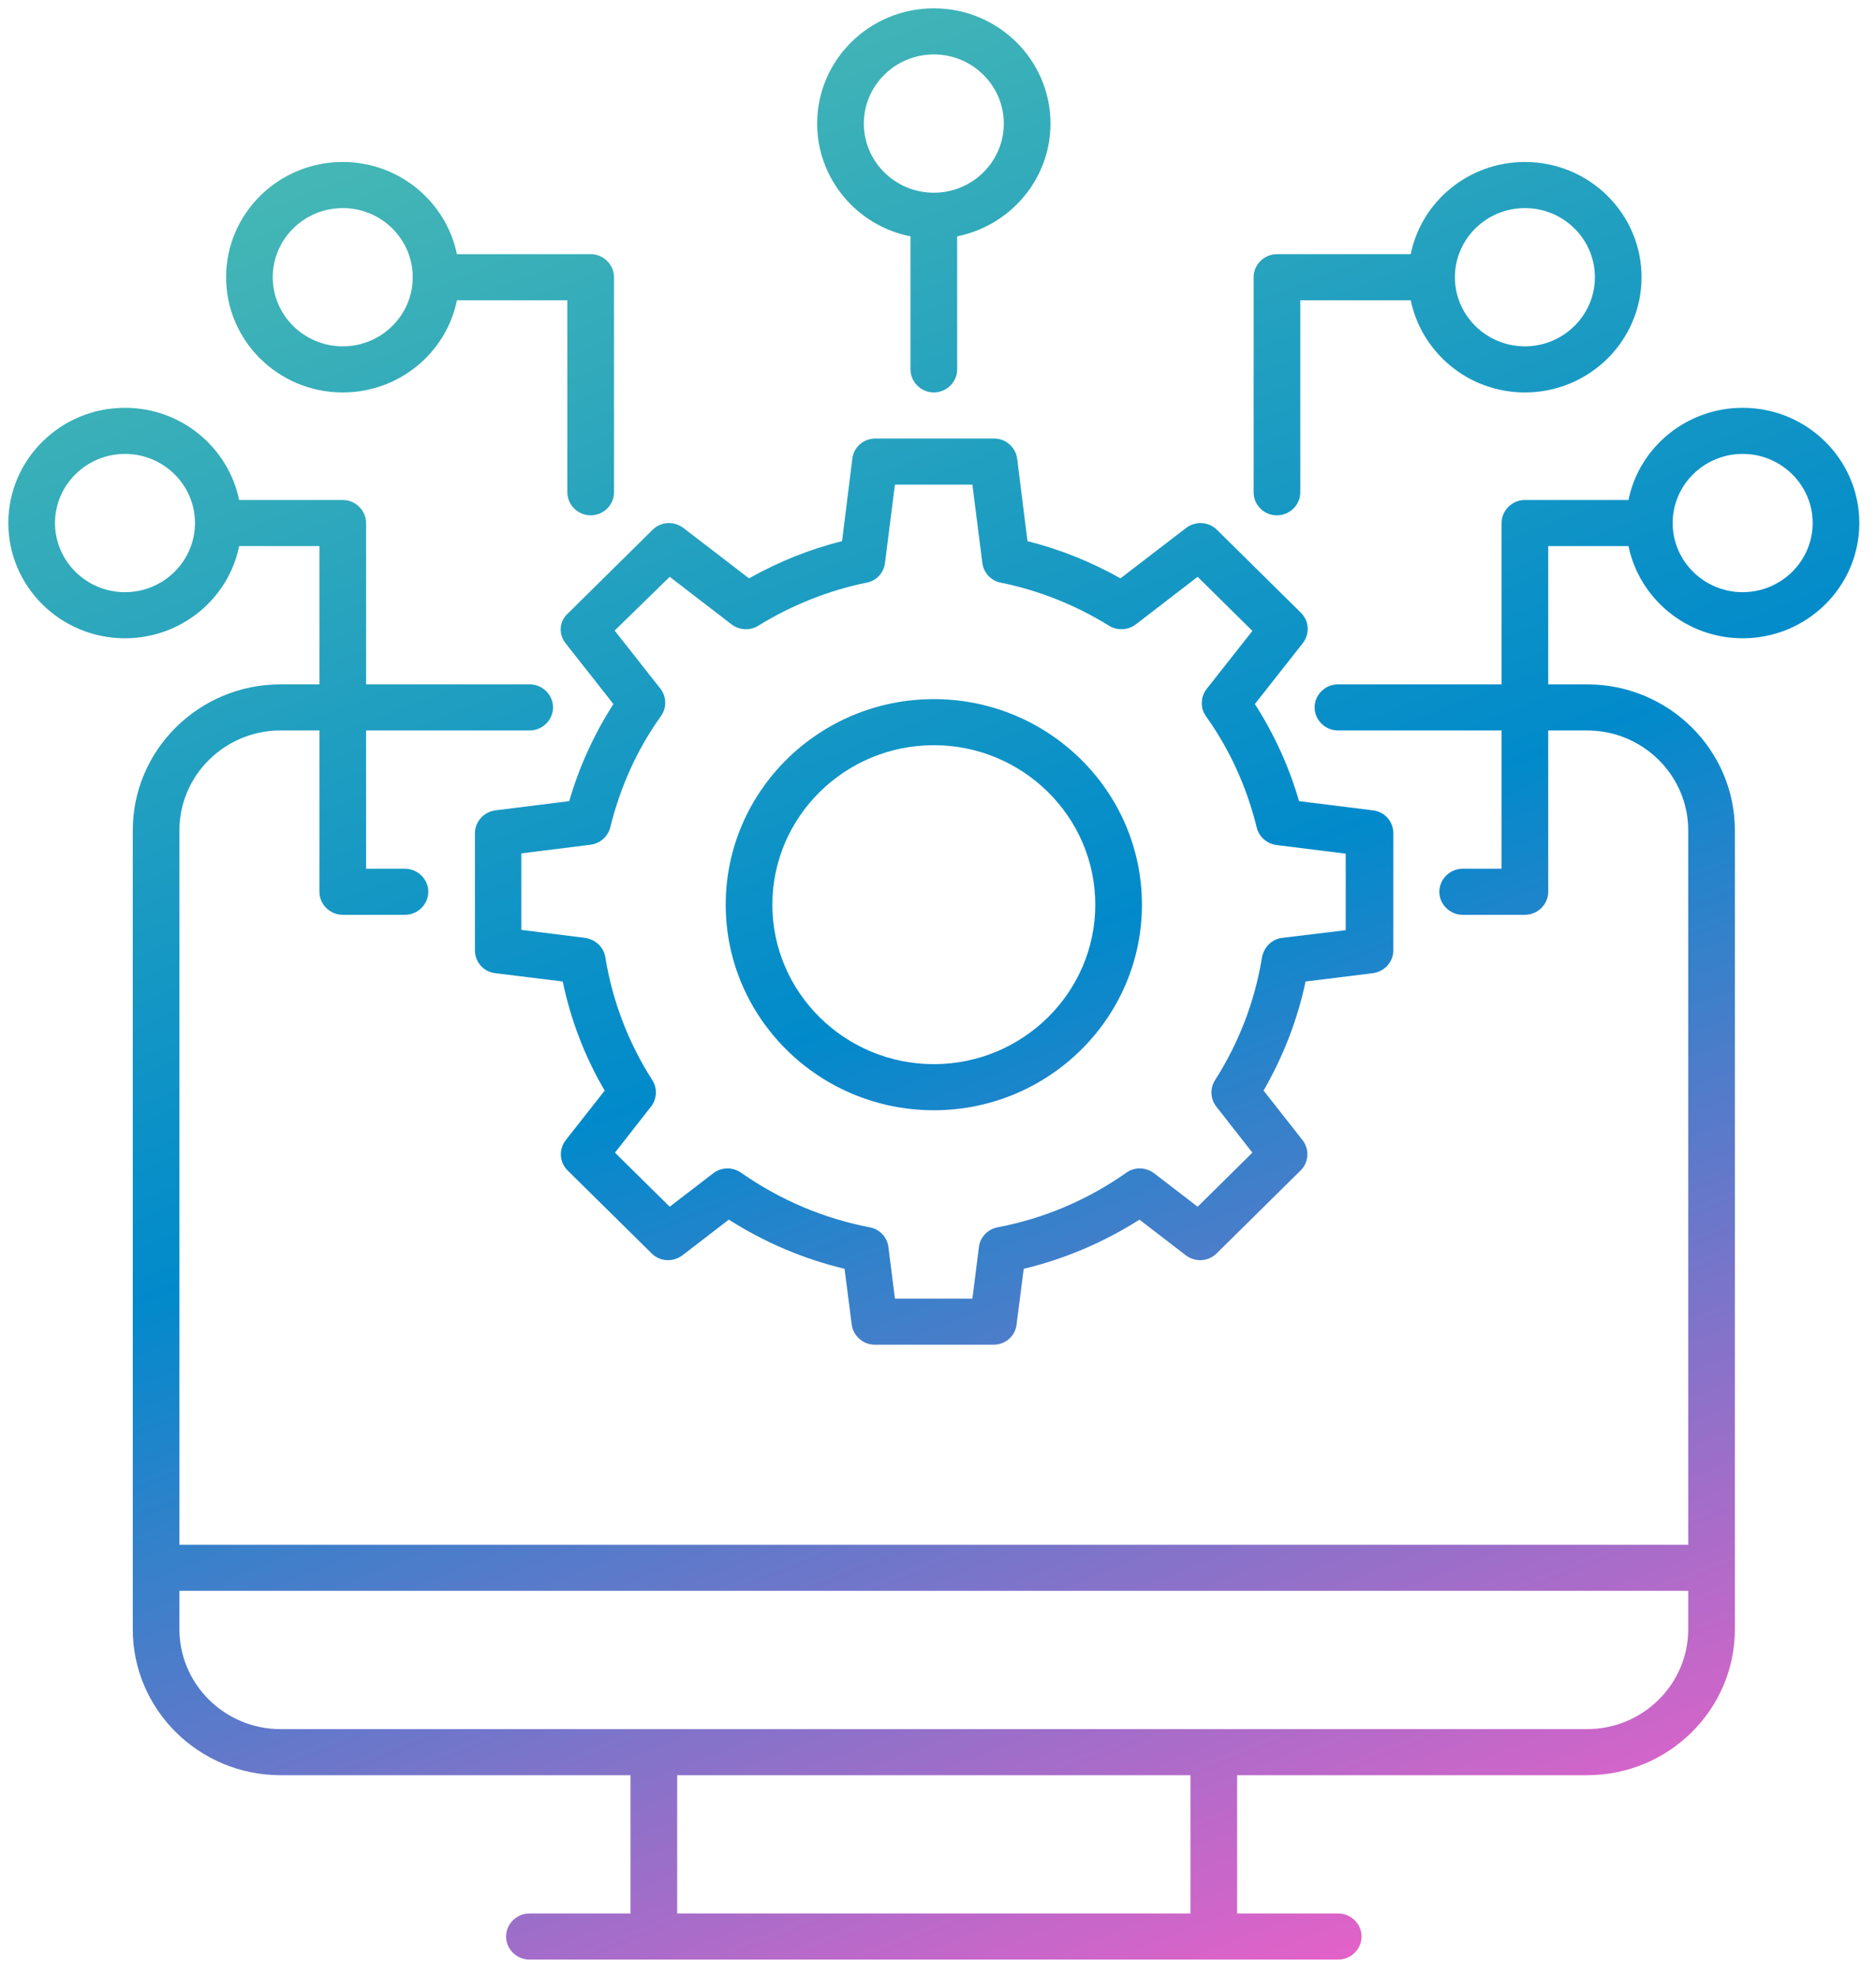
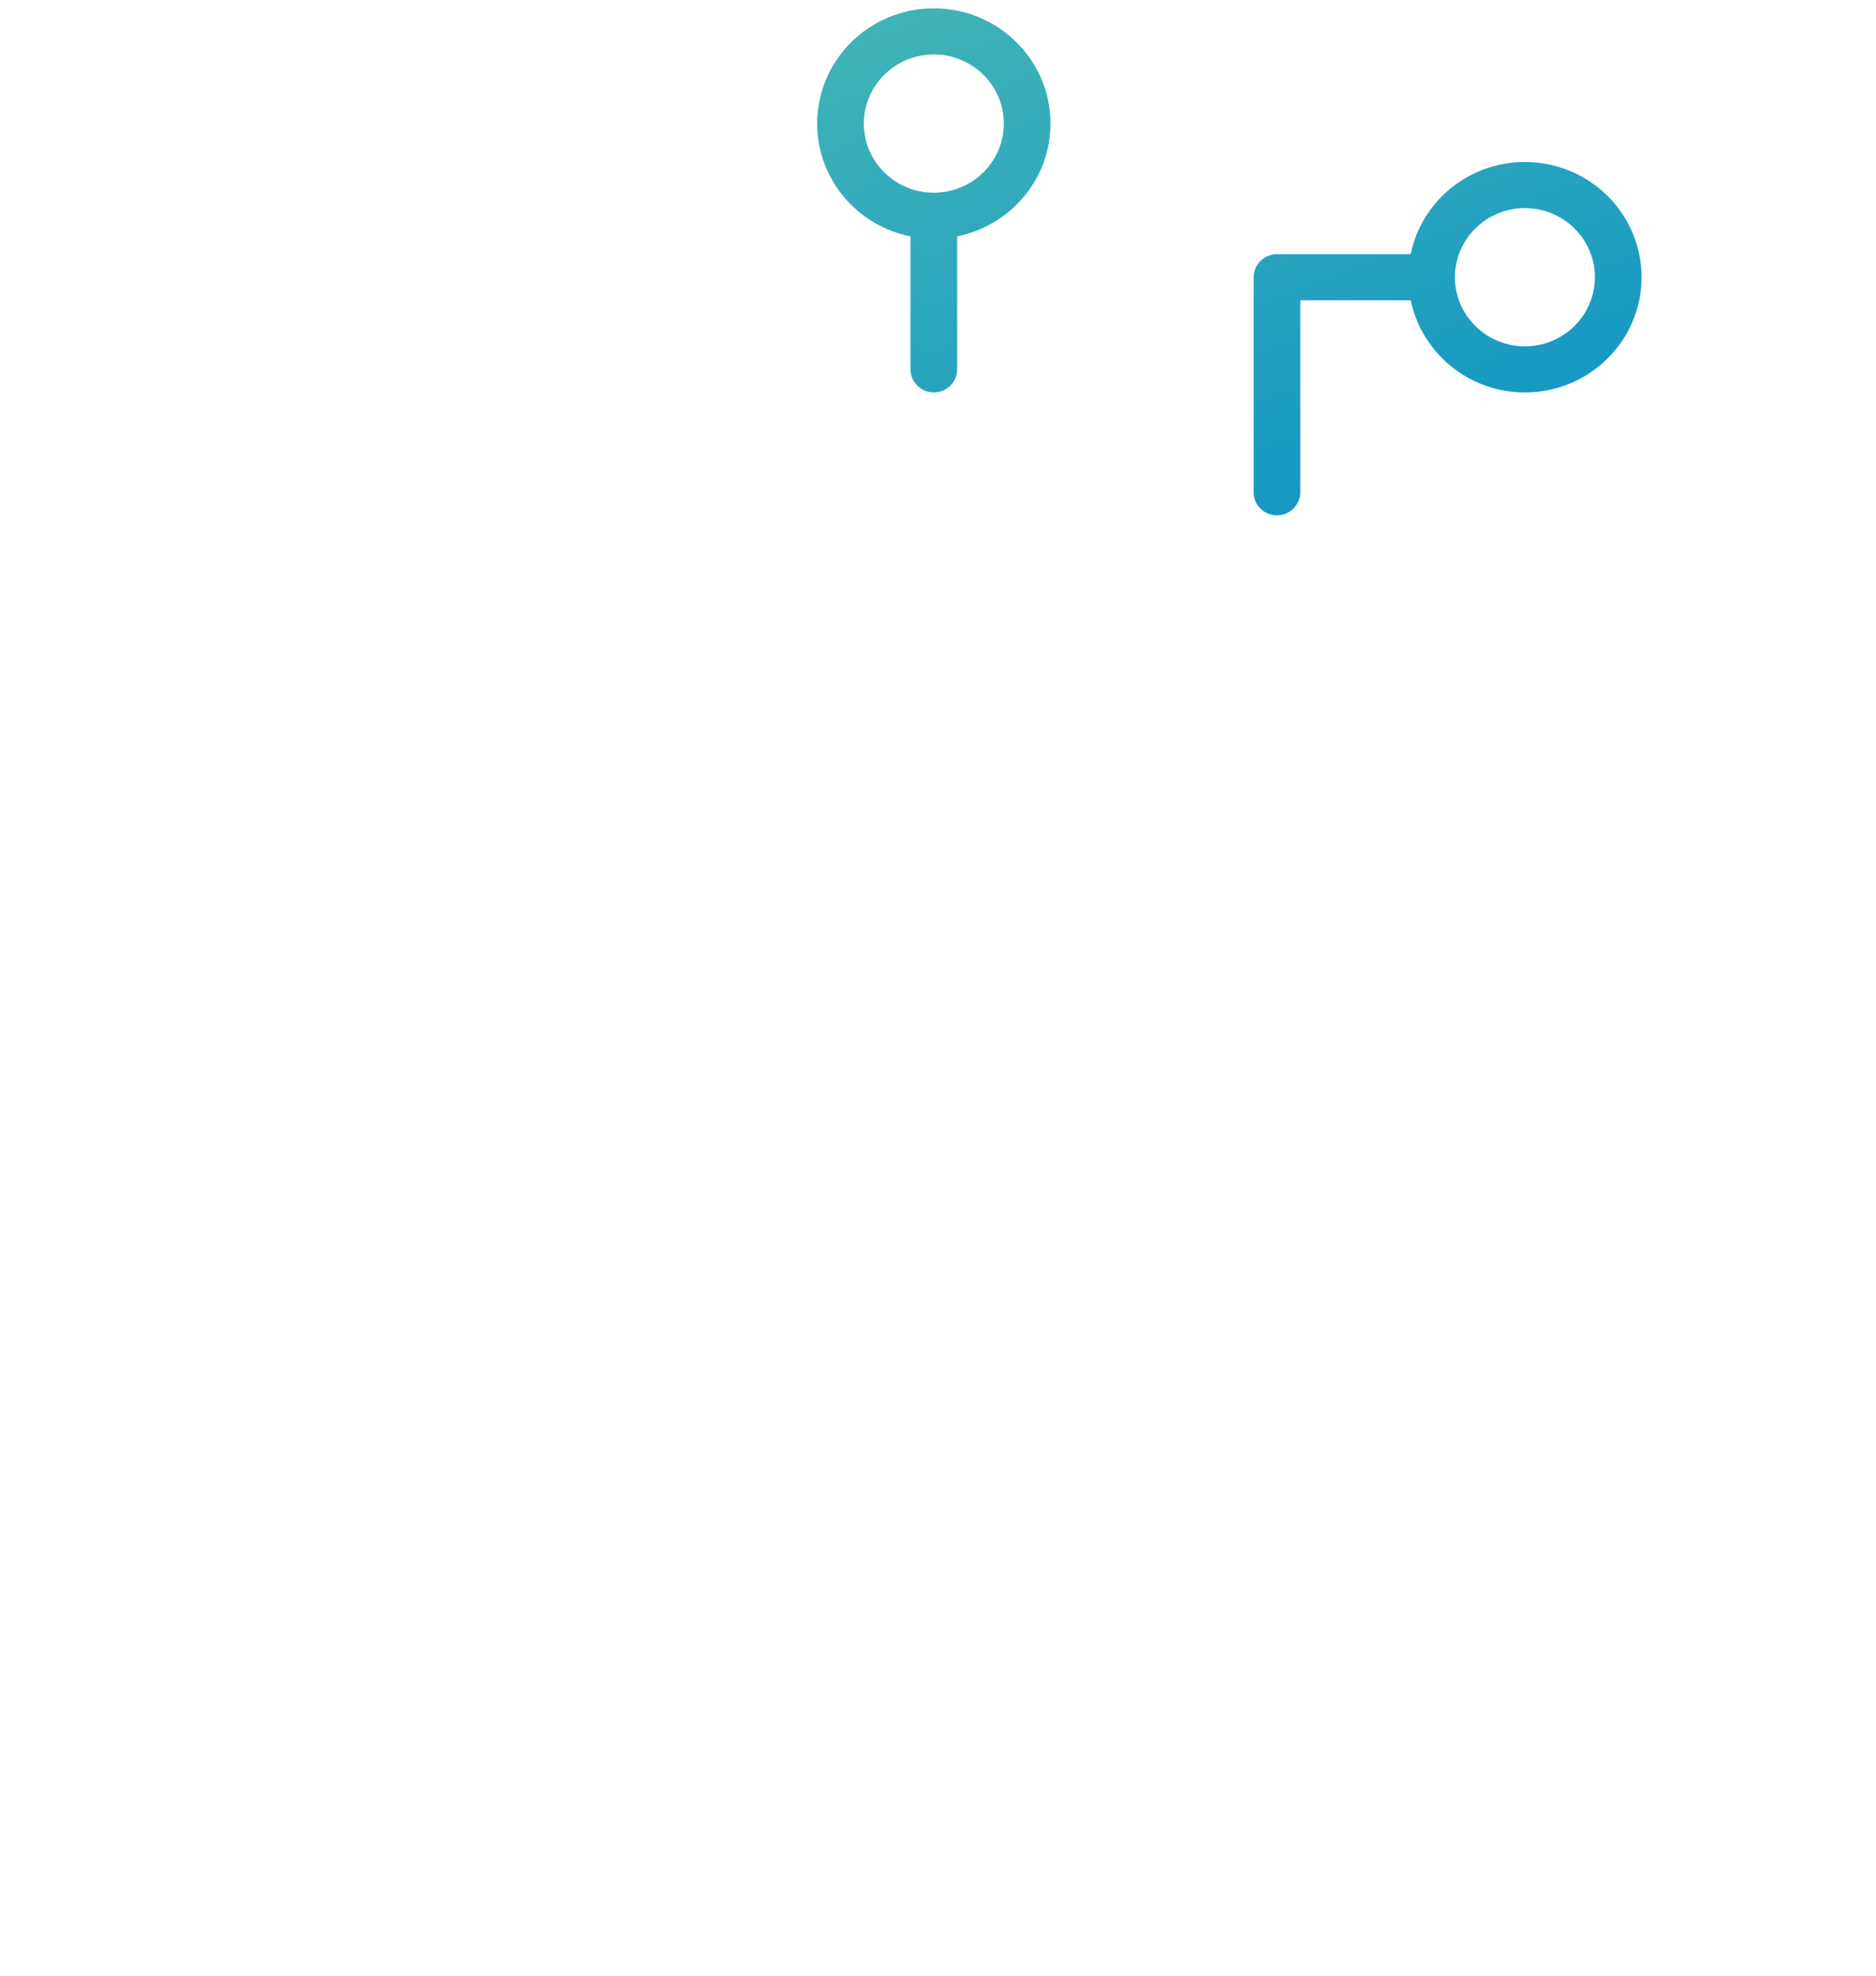
<svg xmlns="http://www.w3.org/2000/svg" width="75" height="79" viewBox="0 0 75 79" fill="none">
-   <path d="M22.608 25.711L24.523 28.143C23.752 29.347 23.155 30.649 22.757 32.025L19.809 32.393C19.337 32.455 18.988 32.848 18.988 33.302V37.995C18.988 38.461 19.337 38.854 19.809 38.904L22.496 39.235C22.819 40.771 23.379 42.245 24.175 43.596L22.62 45.574C22.334 45.942 22.359 46.458 22.695 46.79L26.053 50.106C26.389 50.438 26.911 50.462 27.284 50.18L29.137 48.755C30.567 49.664 32.122 50.327 33.764 50.72L34.05 52.944C34.112 53.41 34.51 53.754 34.97 53.754H39.721C40.194 53.754 40.592 53.41 40.641 52.944L40.927 50.72C42.569 50.327 44.124 49.664 45.554 48.755L47.407 50.18C47.78 50.462 48.302 50.438 48.638 50.106L51.996 46.79C52.332 46.458 52.357 45.942 52.071 45.574L50.516 43.596C51.3 42.232 51.872 40.771 52.195 39.235L54.882 38.904C55.354 38.842 55.702 38.449 55.702 37.995V33.302C55.702 32.836 55.354 32.443 54.882 32.393L51.934 32.025C51.536 30.649 50.939 29.347 50.168 28.143L52.083 25.711C52.369 25.343 52.344 24.827 52.009 24.495L48.651 21.178C48.315 20.847 47.792 20.822 47.419 21.105L44.795 23.119C43.614 22.456 42.358 21.952 41.077 21.633L40.666 18.341C40.604 17.874 40.206 17.53 39.746 17.53H34.995C34.522 17.53 34.124 17.874 34.075 18.341L33.664 21.633C32.371 21.952 31.127 22.456 29.945 23.119L27.321 21.105C26.948 20.822 26.426 20.847 26.09 21.178L22.732 24.495C22.346 24.827 22.322 25.343 22.608 25.711ZM26.774 23.058L29.249 24.962C29.56 25.195 29.983 25.22 30.319 25.011C31.674 24.176 33.142 23.598 34.647 23.291C35.045 23.218 35.331 22.898 35.38 22.505L35.778 19.373H38.875L39.273 22.505C39.323 22.898 39.621 23.218 40.007 23.291C41.524 23.598 42.979 24.176 44.335 25.011C44.671 25.22 45.094 25.195 45.405 24.962L47.88 23.058L50.069 25.22L48.24 27.541C47.992 27.861 47.979 28.303 48.215 28.635C49.173 29.974 49.845 31.472 50.243 33.081C50.33 33.45 50.653 33.732 51.039 33.781L53.8 34.125V37.184L51.262 37.491C50.852 37.54 50.529 37.859 50.454 38.265C50.168 40.021 49.534 41.68 48.576 43.178C48.365 43.51 48.389 43.928 48.626 44.235L50.069 46.077L47.88 48.239L46.138 46.9C45.815 46.654 45.355 46.642 45.032 46.876C43.477 47.969 41.748 48.706 39.883 49.062C39.485 49.136 39.186 49.455 39.136 49.848L38.875 51.912H35.778L35.517 49.848C35.468 49.455 35.169 49.136 34.771 49.062C32.918 48.706 31.189 47.969 29.622 46.876C29.286 46.642 28.839 46.654 28.515 46.9L26.774 48.239L24.585 46.077L26.028 44.235C26.264 43.928 26.289 43.51 26.078 43.178C25.12 41.68 24.486 40.021 24.2 38.265C24.137 37.859 23.802 37.552 23.391 37.491L20.842 37.172V34.113L23.603 33.769C23.988 33.72 24.299 33.45 24.399 33.069C24.797 31.46 25.468 29.961 26.426 28.622C26.662 28.291 26.65 27.849 26.401 27.529L24.573 25.207L26.774 23.058Z" fill="url(#paint0_linear_54_7234)" />
-   <path d="M37.333 44.382C41.922 44.382 45.653 40.697 45.653 36.164C45.653 31.632 41.922 27.947 37.333 27.947C32.744 27.947 29.013 31.632 29.013 36.164C29.013 40.697 32.744 44.382 37.333 44.382ZM37.333 29.789C40.89 29.789 43.788 32.651 43.788 36.164C43.788 39.677 40.89 42.539 37.333 42.539C33.776 42.539 30.878 39.677 30.878 36.164C30.878 32.651 33.776 29.789 37.333 29.789Z" fill="url(#paint1_linear_54_7234)" />
  <path d="M51.051 20.601C51.561 20.601 51.984 20.184 51.984 19.68V12.003H56.399C56.834 14.103 58.712 15.688 60.963 15.688C63.538 15.688 65.627 13.624 65.627 11.082C65.627 8.539 63.538 6.475 60.963 6.475C58.712 6.475 56.822 8.06 56.399 10.16H51.051C50.541 10.16 50.118 10.578 50.118 11.082V19.68C50.118 20.184 50.529 20.601 51.051 20.601ZM60.963 8.318C62.505 8.318 63.762 9.558 63.762 11.082C63.762 12.605 62.505 13.845 60.963 13.845C59.421 13.845 58.165 12.605 58.165 11.082C58.165 9.558 59.421 8.318 60.963 8.318Z" fill="url(#paint2_linear_54_7234)" />
-   <path d="M69.669 16.302C67.418 16.302 65.528 17.887 65.105 19.987H60.963C60.453 19.987 60.031 20.405 60.031 20.908V27.357H53.489C52.979 27.357 52.556 27.775 52.556 28.278C52.556 28.782 52.979 29.2 53.489 29.2H60.031V34.727H58.476C57.966 34.727 57.543 35.145 57.543 35.648C57.543 36.152 57.966 36.57 58.476 36.57H60.963C61.473 36.57 61.896 36.152 61.896 35.648V29.2H63.451C65.677 29.2 67.493 30.993 67.493 33.192V61.751H7.173V33.192C7.173 30.993 8.989 29.2 11.215 29.2H12.77V35.648C12.77 36.152 13.193 36.57 13.703 36.57H16.19C16.7 36.57 17.123 36.152 17.123 35.648C17.123 35.145 16.7 34.727 16.19 34.727H14.636V29.2H21.177C21.687 29.2 22.11 28.782 22.11 28.278C22.11 27.775 21.687 27.357 21.177 27.357H14.636V20.908C14.636 20.405 14.213 19.987 13.703 19.987H9.561C9.126 17.887 7.248 16.302 4.997 16.302C2.422 16.302 0.333 18.366 0.333 20.908C0.333 23.451 2.422 25.515 4.997 25.515C7.248 25.515 9.138 23.93 9.561 21.83H12.77V27.357H11.215C7.957 27.357 5.308 29.974 5.308 33.192V65.129C5.308 68.347 7.957 70.963 11.215 70.963H25.207V76.491H21.165C20.655 76.491 20.232 76.909 20.232 77.412C20.232 77.916 20.655 78.334 21.165 78.334H53.501C54.011 78.334 54.434 77.916 54.434 77.412C54.434 76.909 54.011 76.491 53.501 76.491H49.459V70.963H63.451C66.709 70.963 69.358 68.347 69.358 65.129V33.192C69.358 29.974 66.709 27.357 63.451 27.357H61.896V21.83H65.105C65.54 23.93 67.418 25.515 69.669 25.515C72.244 25.515 74.333 23.451 74.333 20.908C74.333 18.366 72.244 16.302 69.669 16.302ZM4.997 23.672C3.455 23.672 2.199 22.431 2.199 20.908C2.199 19.385 3.455 18.145 4.997 18.145C6.539 18.145 7.795 19.385 7.795 20.908C7.795 22.431 6.539 23.672 4.997 23.672ZM47.593 76.491H27.073V70.963H47.593V76.491ZM67.493 65.129C67.493 67.328 65.677 69.121 63.451 69.121H11.215C8.989 69.121 7.173 67.328 7.173 65.129V63.593H67.493V65.129ZM69.669 23.672C68.127 23.672 66.871 22.431 66.871 20.908C66.871 19.385 68.127 18.145 69.669 18.145C71.211 18.145 72.468 19.385 72.468 20.908C72.468 22.431 71.211 23.672 69.669 23.672Z" fill="url(#paint3_linear_54_7234)" />
-   <path d="M13.703 15.688C15.954 15.688 17.844 14.103 18.267 12.003H22.682V19.68C22.682 20.184 23.105 20.601 23.615 20.601C24.125 20.601 24.548 20.184 24.548 19.68V11.082C24.548 10.578 24.125 10.16 23.615 10.16H18.267C17.832 8.06 15.954 6.475 13.703 6.475C11.128 6.475 9.039 8.539 9.039 11.082C9.039 13.624 11.128 15.688 13.703 15.688ZM13.703 8.318C15.245 8.318 16.501 9.558 16.501 11.082C16.501 12.605 15.245 13.845 13.703 13.845C12.161 13.845 10.904 12.605 10.904 11.082C10.904 9.558 12.161 8.318 13.703 8.318Z" fill="url(#paint4_linear_54_7234)" />
  <path d="M36.4 9.448V14.767C36.4 15.27 36.823 15.688 37.333 15.688C37.843 15.688 38.266 15.27 38.266 14.767V9.448C40.392 9.018 41.997 7.163 41.997 4.94C41.997 2.397 39.907 0.333 37.333 0.333C34.759 0.333 32.669 2.397 32.669 4.94C32.669 7.163 34.273 9.03 36.4 9.448ZM37.333 2.176C38.875 2.176 40.131 3.417 40.131 4.94C40.131 6.463 38.875 7.704 37.333 7.704C35.791 7.704 34.535 6.463 34.535 4.94C34.535 3.417 35.791 2.176 37.333 2.176Z" fill="url(#paint5_linear_54_7234)" />
  <defs>
    <linearGradient id="paint0_linear_54_7234" x1="31.783" y1="-9.952" x2="66.427" y2="78.589" gradientUnits="userSpaceOnUse">
      <stop stop-color="#53C0B0" />
      <stop offset="0.507" stop-color="#018ACB" />
      <stop offset="1" stop-color="#FD5DC8" />
    </linearGradient>
    <linearGradient id="paint1_linear_54_7234" x1="31.783" y1="-9.952" x2="66.427" y2="78.589" gradientUnits="userSpaceOnUse">
      <stop stop-color="#53C0B0" />
      <stop offset="0.507" stop-color="#018ACB" />
      <stop offset="1" stop-color="#FD5DC8" />
    </linearGradient>
    <linearGradient id="paint2_linear_54_7234" x1="31.783" y1="-9.952" x2="66.427" y2="78.589" gradientUnits="userSpaceOnUse">
      <stop stop-color="#53C0B0" />
      <stop offset="0.507" stop-color="#018ACB" />
      <stop offset="1" stop-color="#FD5DC8" />
    </linearGradient>
    <linearGradient id="paint3_linear_54_7234" x1="31.783" y1="-9.952" x2="66.427" y2="78.589" gradientUnits="userSpaceOnUse">
      <stop stop-color="#53C0B0" />
      <stop offset="0.507" stop-color="#018ACB" />
      <stop offset="1" stop-color="#FD5DC8" />
    </linearGradient>
    <linearGradient id="paint4_linear_54_7234" x1="31.783" y1="-9.952" x2="66.427" y2="78.589" gradientUnits="userSpaceOnUse">
      <stop stop-color="#53C0B0" />
      <stop offset="0.507" stop-color="#018ACB" />
      <stop offset="1" stop-color="#FD5DC8" />
    </linearGradient>
    <linearGradient id="paint5_linear_54_7234" x1="31.783" y1="-9.952" x2="66.427" y2="78.589" gradientUnits="userSpaceOnUse">
      <stop stop-color="#53C0B0" />
      <stop offset="0.507" stop-color="#018ACB" />
      <stop offset="1" stop-color="#FD5DC8" />
    </linearGradient>
  </defs>
</svg>